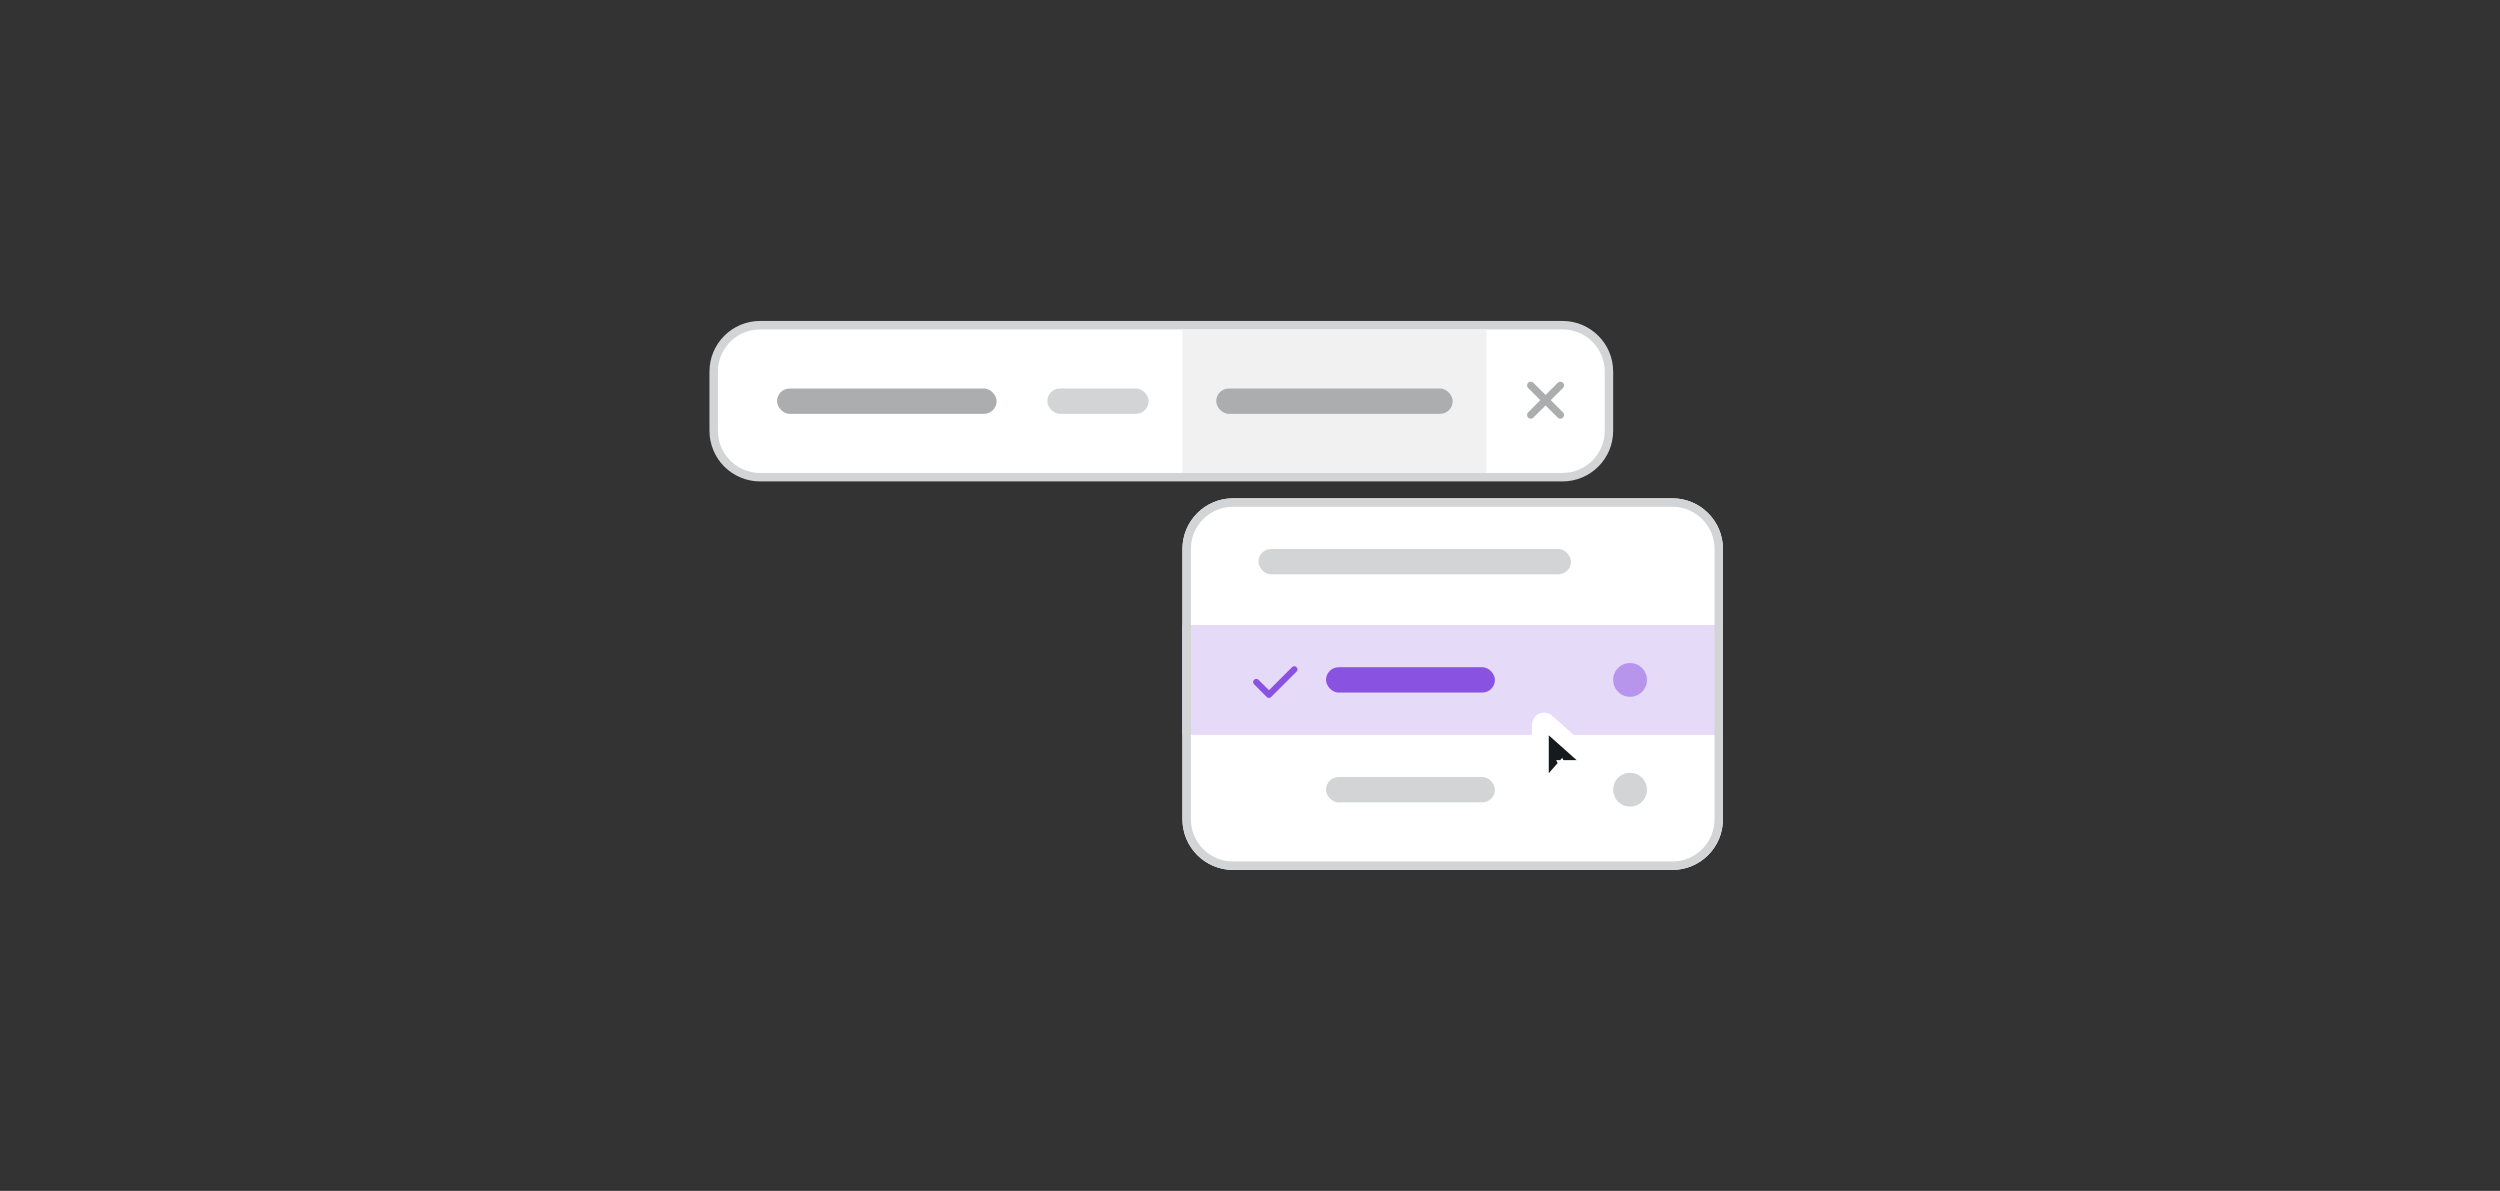
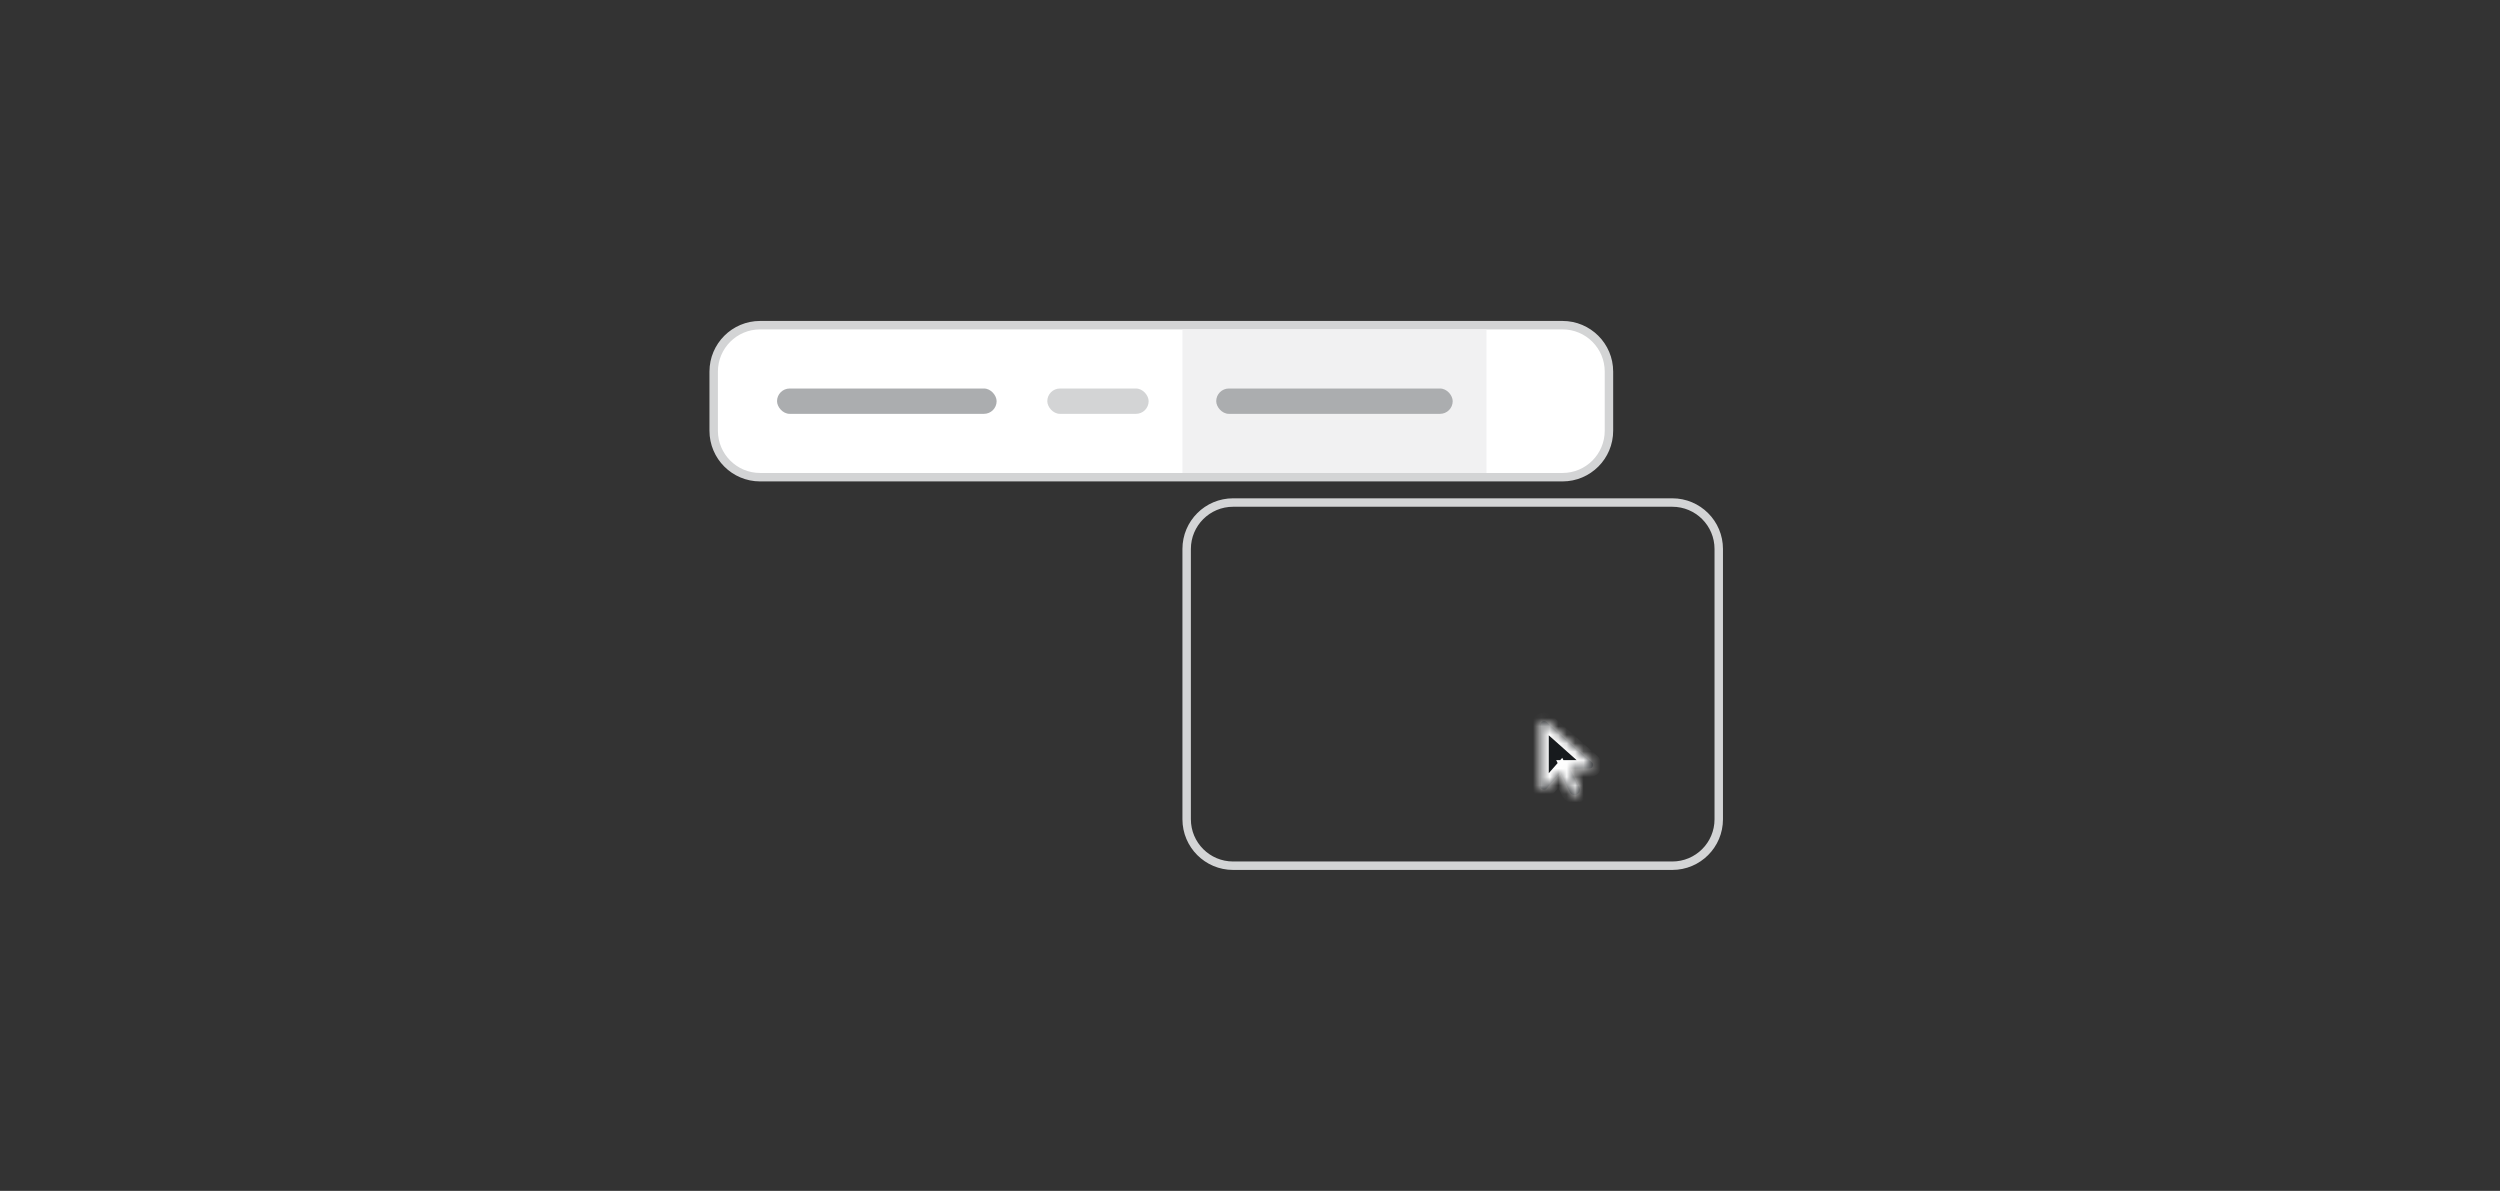
<svg xmlns="http://www.w3.org/2000/svg" width="296" height="141" viewBox="0 0 296 141" fill="none">
  <rect x="0" y="0" width="296" height="141" fill="#333333" stroke="none" />
  <path d="M84.5 44C84.5 40.962 86.962 38.5 90 38.5H185C188.038 38.5 190.5 40.962 190.5 44V51C190.5 54.038 188.038 56.5 185 56.5H90C86.962 56.5 84.5 54.038 84.5 51V44Z" fill="white" />
  <path d="M84.5 44C84.5 40.962 86.962 38.5 90 38.5H185C188.038 38.5 190.5 40.962 190.5 44V51C190.5 54.038 188.038 56.5 185 56.5H90C86.962 56.5 84.5 54.038 84.5 51V44Z" stroke="#D3D4D5" />
  <rect x="92" y="46" width="26" height="3" rx="1.5" fill="#ABADAF" />
  <rect x="124" y="46" width="12" height="3" rx="1.5" fill="#D3D4D5" />
  <rect width="36" height="17" transform="translate(140 39)" fill="#F1F1F2" />
  <rect x="144" y="46" width="28" height="3" rx="1.5" fill="#ABADAF" />
-   <path d="M185.051 45.94L183.615 47.375L185.051 48.824C185.229 48.988 185.229 49.275 185.051 49.44C184.887 49.617 184.6 49.617 184.436 49.44L183 48.004L181.551 49.44C181.387 49.617 181.1 49.617 180.936 49.44C180.758 49.275 180.758 48.988 180.936 48.824L182.371 47.375L180.936 45.94C180.758 45.775 180.758 45.488 180.936 45.324C181.1 45.147 181.387 45.147 181.551 45.324L183 46.76L184.436 45.324C184.6 45.147 184.887 45.147 185.051 45.324C185.229 45.488 185.229 45.775 185.051 45.94Z" fill="#ABADAF" />
  <g clip-path="url(#clip0_99_7852)">
    <path d="M140 65C140 61.686 142.686 59 146 59H198C201.314 59 204 61.686 204 65V97C204 100.314 201.314 103 198 103H146C142.686 103 140 100.314 140 97V65Z" fill="white" />
    <rect x="149" y="65" width="37" height="3" rx="1.5" fill="#D3D4D5" />
    <rect width="64" height="13" transform="translate(140 74)" fill="#E5DAF8" />
    <path d="M153.508 78.992C153.66 79.133 153.66 79.379 153.508 79.519L150.508 82.519C150.367 82.672 150.121 82.672 149.98 82.519L148.48 81.019C148.328 80.879 148.328 80.633 148.48 80.492C148.621 80.34 148.867 80.34 149.008 80.492L150.25 81.723L152.98 78.992C153.121 78.84 153.367 78.84 153.508 78.992Z" fill="#8952E0" />
    <rect x="157" y="79" width="20" height="3" rx="1.5" fill="#8952E0" />
    <path d="M193 82.5C191.891 82.5 191 81.609 191 80.5C191 79.398 191.891 78.5 193 78.5C194.102 78.5 195 79.398 195 80.5C195 81.609 194.102 82.5 193 82.5Z" fill="#B795EC" />
    <path d="M148.375 91.875C148.375 91.465 148.703 91.125 149.125 91.125H152.875C153.285 91.125 153.625 91.465 153.625 91.875V95.625C153.625 96.047 153.285 96.375 152.875 96.375H149.125C148.703 96.375 148.375 96.047 148.375 95.625V91.875Z" fill="white" />
    <rect x="157" y="92" width="20" height="3" rx="1.5" fill="#D3D4D5" />
-     <path d="M193 95.5C191.891 95.5 191 94.609 191 93.5C191 92.398 191.891 91.5 193 91.5C194.102 91.5 195 92.398 195 93.5C195 94.609 194.102 95.5 193 95.5Z" fill="#D3D4D5" />
  </g>
  <path d="M140.5 65C140.5 61.962 142.962 59.5 146 59.5H198C201.038 59.5 203.5 61.962 203.5 65V97C203.5 100.038 201.038 102.5 198 102.5H146C142.962 102.5 140.5 100.038 140.5 97V65Z" stroke="#D3D4D5" />
  <mask id="path-16-outside-1_99_7852" maskUnits="userSpaceOnUse" x="181" y="83.5" width="9" height="12" fill="black">
-     <rect fill="white" x="181" y="83.5" width="9" height="12" />
    <path d="M182.375 85.844C182.375 85.59 182.57 85.375 182.824 85.375C182.922 85.375 183.039 85.434 183.117 85.492L188.469 90.258C188.566 90.336 188.625 90.453 188.625 90.57C188.625 90.824 188.43 91 188.176 91H185.871L186.984 93.227C187.141 93.539 187.023 93.91 186.711 94.066C186.398 94.223 186.027 94.106 185.871 93.793L184.738 91.508L183.117 93.363C183.039 93.461 182.922 93.5 182.805 93.5C182.551 93.5 182.375 93.324 182.375 93.07V85.844Z" />
  </mask>
  <path d="M182.375 85.844C182.375 85.59 182.57 85.375 182.824 85.375C182.922 85.375 183.039 85.434 183.117 85.492L188.469 90.258C188.566 90.336 188.625 90.453 188.625 90.57C188.625 90.824 188.43 91 188.176 91H185.871L186.984 93.227C187.141 93.539 187.023 93.91 186.711 94.066C186.398 94.223 186.027 94.106 185.871 93.793L184.738 91.508L183.117 93.363C183.039 93.461 182.922 93.5 182.805 93.5C182.551 93.5 182.375 93.324 182.375 93.07V85.844Z" fill="#171A1D" />
  <path d="M183.117 85.492L183.782 84.745L183.751 84.717L183.717 84.692L183.117 85.492ZM188.469 90.258L187.804 91.005L187.823 91.022L187.844 91.039L188.469 90.258ZM185.871 91V90H184.253L184.977 91.447L185.871 91ZM185.871 93.793L184.975 94.237L184.977 94.24L185.871 93.793ZM184.738 91.508L185.634 91.064L184.97 89.723L183.985 90.85L184.738 91.508ZM183.117 93.363L182.364 92.705L182.35 92.722L182.336 92.739L183.117 93.363ZM183.375 85.844C183.375 86.086 183.177 86.375 182.824 86.375V84.375C181.963 84.375 181.375 85.094 181.375 85.844H183.375ZM182.824 86.375C182.751 86.375 182.695 86.364 182.66 86.356C182.625 86.347 182.599 86.337 182.584 86.331C182.557 86.319 182.537 86.307 182.517 86.292L183.717 84.692C183.571 84.582 183.24 84.375 182.824 84.375V86.375ZM182.452 86.239L187.804 91.005L189.134 89.511L183.782 84.745L182.452 86.239ZM187.844 91.039C187.723 90.942 187.625 90.78 187.625 90.57H189.625C189.625 90.127 189.41 89.73 189.093 89.477L187.844 91.039ZM187.625 90.57C187.625 90.428 187.685 90.27 187.811 90.151C187.931 90.038 188.071 90 188.176 90V92C188.922 92 189.625 91.434 189.625 90.57H187.625ZM188.176 90H185.871V92H188.176V90ZM184.977 91.447L186.09 93.674L187.879 92.779L186.766 90.553L184.977 91.447ZM186.09 93.674C186.007 93.509 186.066 93.271 186.264 93.172L187.158 94.961C187.981 94.549 188.274 93.569 187.879 92.779L186.09 93.674ZM186.264 93.172C186.429 93.09 186.667 93.148 186.766 93.346L184.977 94.24C185.388 95.063 186.368 95.356 187.158 94.961L186.264 93.172ZM186.767 93.349L185.634 91.064L183.842 91.952L184.975 94.237L186.767 93.349ZM183.985 90.85L182.364 92.705L183.87 94.021L185.491 92.166L183.985 90.85ZM182.336 92.739C182.5 92.534 182.712 92.5 182.805 92.5V94.5C183.132 94.5 183.578 94.388 183.898 93.988L182.336 92.739ZM182.805 92.5C182.914 92.5 183.071 92.542 183.202 92.673C183.333 92.804 183.375 92.96 183.375 93.07H181.375C181.375 93.434 181.505 93.805 181.788 94.088C182.07 94.37 182.441 94.5 182.805 94.5V92.5ZM183.375 93.07V85.844H181.375V93.07H183.375Z" fill="white" mask="url(#path-16-outside-1_99_7852)" />
  <defs>
    <clipPath id="clip0_99_7852">
-       <path d="M140 65C140 61.686 142.686 59 146 59H198C201.314 59 204 61.686 204 65V97C204 100.314 201.314 103 198 103H146C142.686 103 140 100.314 140 97V65Z" fill="white" />
-     </clipPath>
+       </clipPath>
  </defs>
</svg>